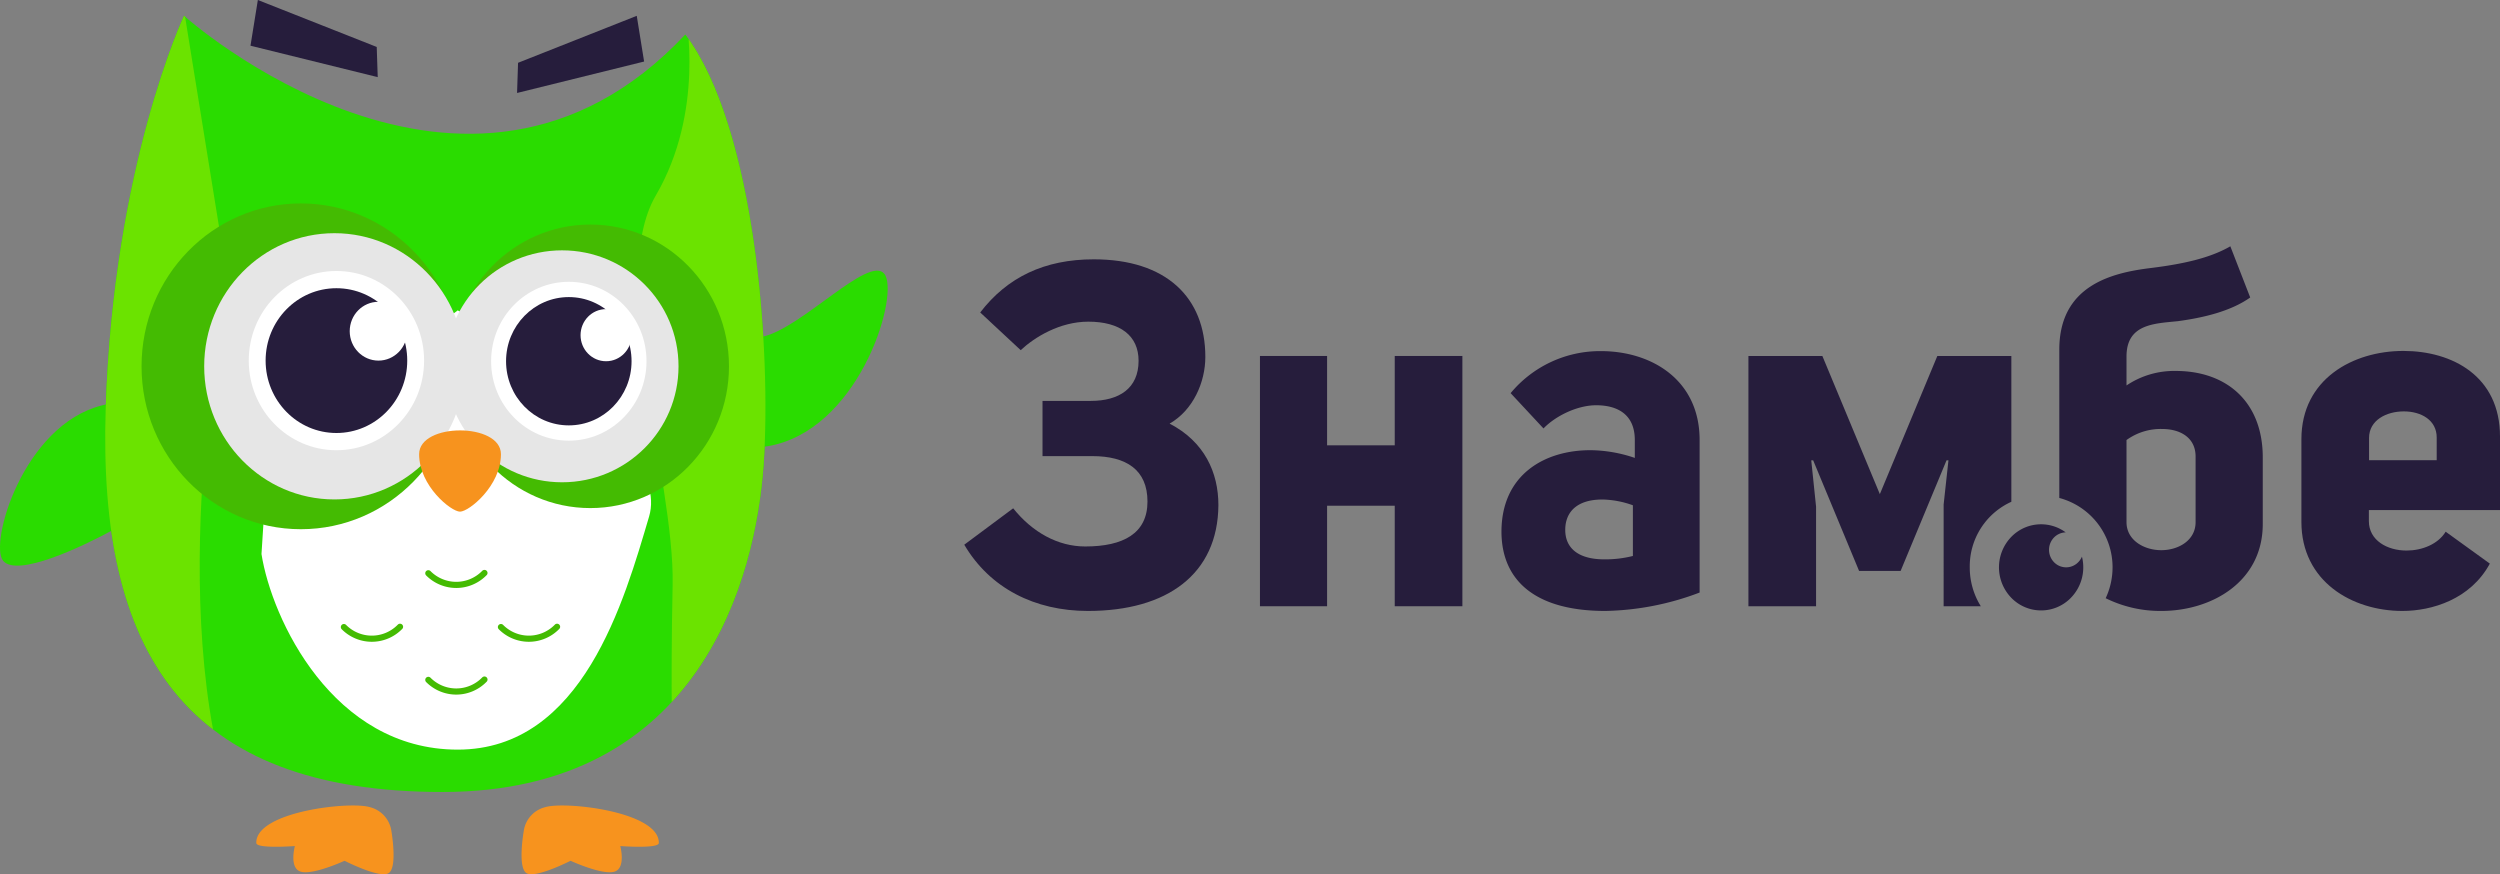
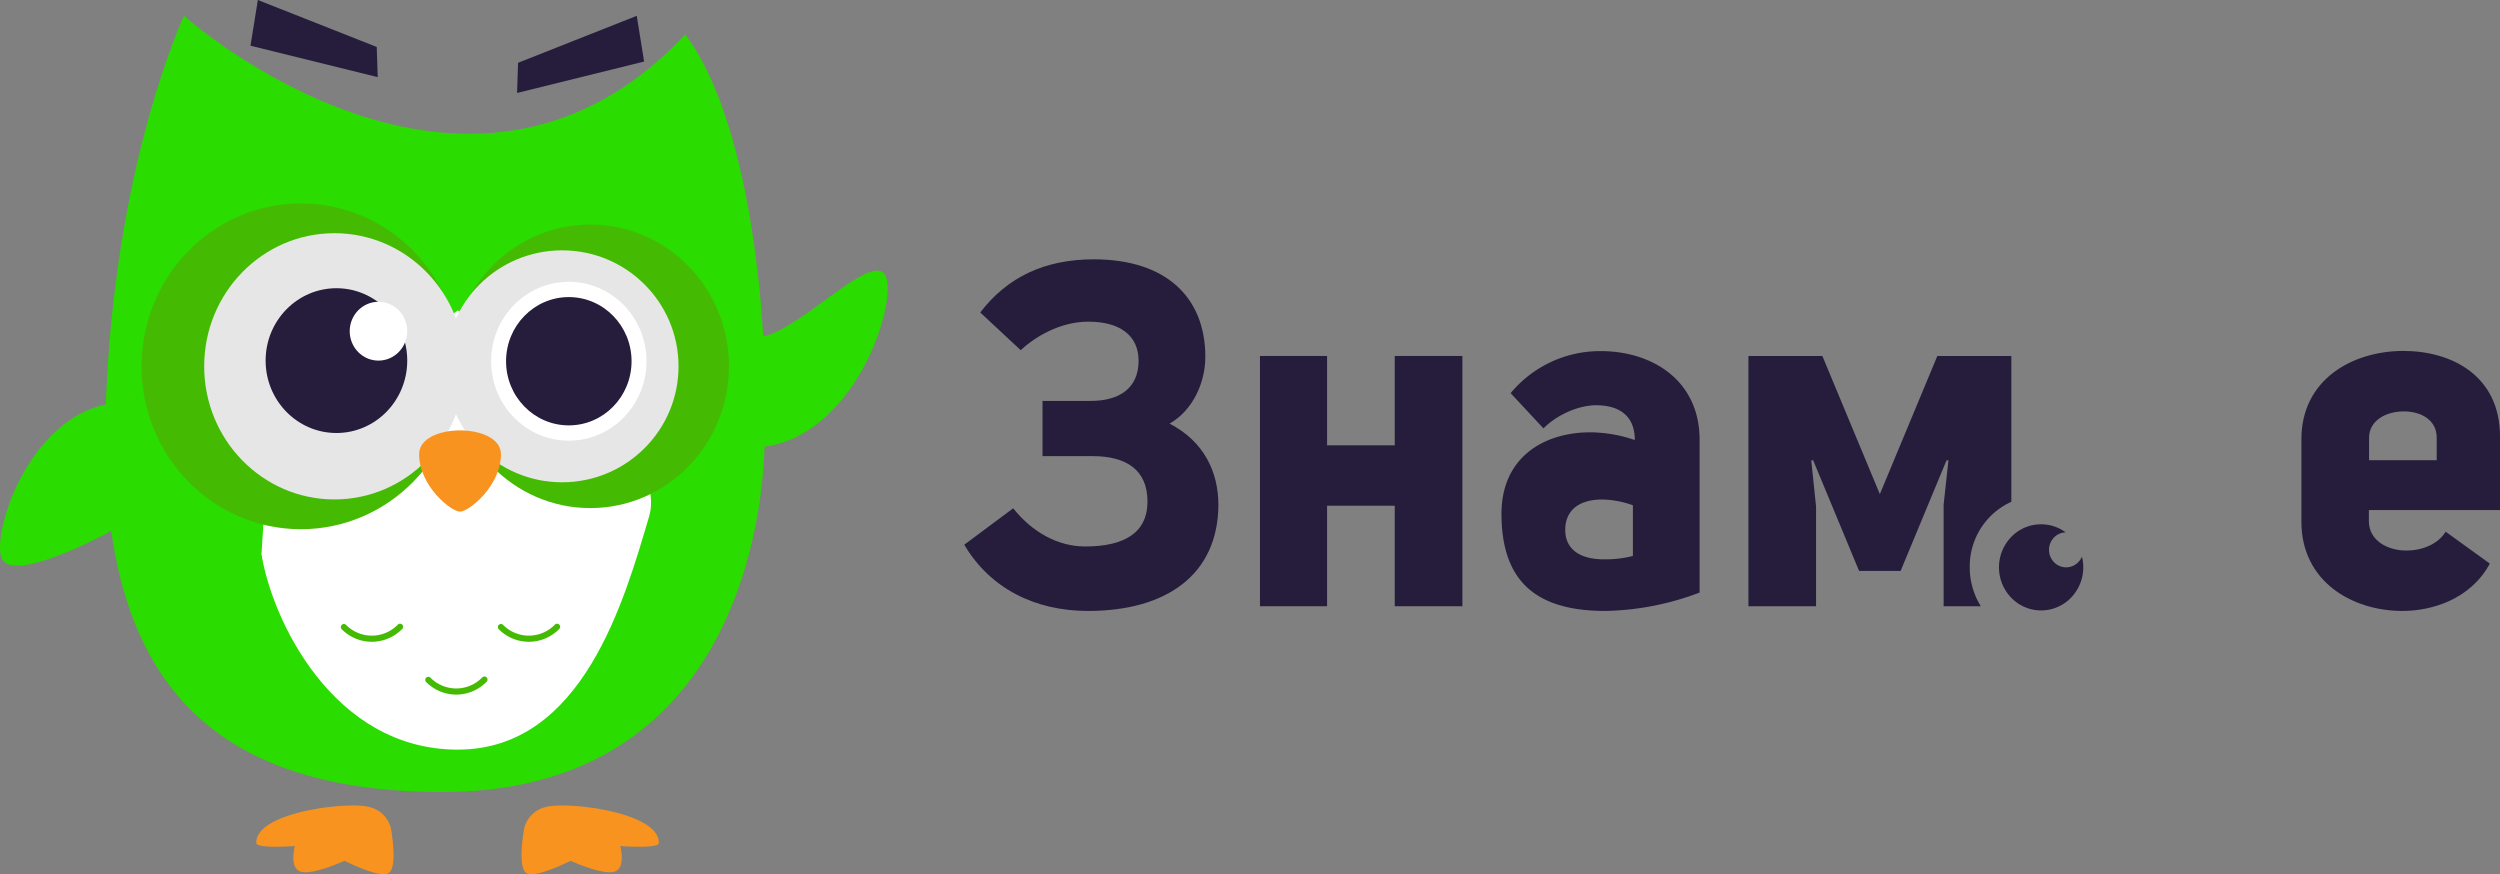
<svg xmlns="http://www.w3.org/2000/svg" id="Layer_1" data-name="Layer 1" viewBox="0 0 679.27 237.51">
  <rect x="0" y="0" width="679.27" height="237.51" fill="#808080" stroke="none" />
  <defs>
    <style>.cls-1{fill:#2adc00;}.cls-2{fill:#f7931e;}.cls-3{clip-path:url(#clip-path);}.cls-4{fill:#6be300;}.cls-5{fill:#fff;}.cls-6{fill:none;stroke:#44bb02;stroke-linecap:round;stroke-linejoin:round;stroke-width:1.67px;}.cls-7{fill:#44bb02;}.cls-8{fill:#e6e6e6;}.cls-9{fill:#261d3c;}</style>
    <clipPath id="clip-path">
-       <path class="cls-1" d="M50,4.3s76.61,68.6,136.2,5.08c19.15,25.41,23.41,86.39,21.28,116.88s-17,88.93-87.25,88.93S26.59,177.08,28.72,111,50,4.3,50,4.3Z" />
-     </clipPath>
+       </clipPath>
  </defs>
  <title>Artboard 1 copy 15</title>
  <path class="cls-1" d="M207.32,91.44C217.74,89.2,236,69.29,240.25,74.36s-5.91,40.53-29.55,46.44S207.32,91.44,207.32,91.44Z" />
  <path class="cls-1" d="M30.8,143.94c-8.45,4.61-26.11,13-29.95,8.43s5.38-36.86,26.88-42.23S30.8,143.94,30.8,143.94Z" />
  <path class="cls-2" d="M179,229.05c0,1.62-10.47.83-10.47.83s1.67,6.15-1.73,7-11.78-3-11.78-3-9.16,4.7-11.84,3.43-.87-11.53-.87-11.53a7.79,7.79,0,0,1,5.84-6.47C153.61,217.64,179.21,220.54,179,229.05Z" />
  <path class="cls-2" d="M69.64,229.05c0,1.62,10.48.83,10.48.83s-1.68,6.15,1.73,7,11.77-3,11.77-3,9.16,4.7,11.84,3.43.88-11.53.88-11.53a7.81,7.81,0,0,0-5.85-6.47C95,217.64,69.4,220.54,69.64,229.05Z" />
  <path class="cls-1" d="M50,4.3s76.61,68.6,136.2,5.08c19.15,25.41,23.41,86.39,21.28,116.88s-17,88.93-87.25,88.93S26.59,177.08,28.72,111,50,4.3,50,4.3Z" />
  <g class="cls-3">
    <path class="cls-4" d="M48.42-7,61.94,76.65s-17.28,81.36,0,138.54c-28.82-26-32.55-44.89-32.55-44.89l-7.71-49.81L31,41.75Z" />
    <path class="cls-4" d="M186.32,4.3s5.24,25.92-8.13,48.81,5.18,77.2,4.57,105.81,0,48.32,0,48.32l23-27.15L217.86,65.72Z" />
  </g>
  <path class="cls-5" d="M71.05,150.54c2.76,17.58,19.33,53.14,53.32,53.14s45.29-40.69,52-63.35-52-56-52-56l-51.6,39.2Z" />
-   <path class="cls-6" d="M131.63,155.68a10.68,10.68,0,0,1-15.25.08" />
  <path class="cls-6" d="M131.63,184.64a10.67,10.67,0,0,1-15.25.09" />
  <path class="cls-6" d="M108.69,170.3a10.68,10.68,0,0,1-15.25.08" />
  <path class="cls-6" d="M151.36,170.3a10.68,10.68,0,0,1-15.25.08" />
  <ellipse class="cls-7" cx="160.39" cy="99.53" rx="37.68" ry="38.52" />
  <ellipse class="cls-8" cx="152.72" cy="99.53" rx="31.64" ry="31.51" />
  <ellipse class="cls-5" cx="154.55" cy="98.15" rx="21.11" ry="21.58" />
  <ellipse class="cls-9" cx="154.55" cy="98.15" rx="17.05" ry="17.43" />
-   <ellipse class="cls-5" cx="164.67" cy="91.07" rx="6.93" ry="7.08" />
  <ellipse class="cls-7" cx="81.75" cy="99.53" rx="43.29" ry="44.26" />
  <ellipse class="cls-8" cx="90.87" cy="99.53" rx="35.39" ry="36.17" />
-   <ellipse class="cls-5" cx="91.41" cy="97.98" rx="23.82" ry="24.35" />
  <ellipse class="cls-9" cx="91.41" cy="97.98" rx="19.24" ry="19.67" />
  <ellipse class="cls-5" cx="102.83" cy="89.99" rx="7.81" ry="7.99" />
  <path class="cls-2" d="M136.11,123.41c0,8.62-8.7,15.61-11.12,15.61s-11.11-7-11.11-15.61S136.11,114.78,136.11,123.41Z" />
  <polygon class="cls-9" points="173.01 4.3 140.76 17.06 140.49 25.26 175.01 16.72 173.01 4.3" />
  <polygon class="cls-9" points="70.06 0 102.36 12.76 102.63 20.96 68.06 12.42 70.06 0" />
  <polygon class="cls-9" points="378.96 121 360.58 121 360.58 96.72 342.34 96.72 342.34 164.72 360.58 164.72 360.58 137.41 378.96 137.41 378.96 164.72 397.34 164.72 397.34 96.72 378.96 96.72 378.96 121" />
  <path class="cls-9" d="M317.79,115.1c6.43-3.68,9.71-11.3,9.71-18.12,0-16.15-10.63-26.52-30.32-26.52-13.39,0-23.5,4.86-30.85,14.44l11,10.24c3.8-3.54,10.63-7.74,18.37-7.74,8.67,0,13.66,3.8,13.66,10.63,0,7.48-5.25,10.9-13,10.9H283.26v15h13.52c9.19,0,15,3.68,15,12.34s-6.56,12.21-16.93,12.21c-7.36,0-14.31-3.81-19.56-10.37L262,148c6.95,11.82,19.16,18,33.6,18,21.53,0,35.31-10,35.45-28.75C331.05,128.35,327.24,120,317.79,115.1Z" />
-   <path class="cls-9" d="M591.18,100.79a23.16,23.16,0,0,0-13.39,3.94V96.85c0-8.8,7.48-8.93,13.92-9.58,6.82-.92,14.3-2.63,19.69-6.44L606,66.92c-5.64,3.28-13.12,4.85-21.66,5.91-10.76,1.31-24.81,4.85-24.81,22.18V135.3A19.48,19.48,0,0,1,574,154.08a19.9,19.9,0,0,1-1.87,8.46A33.52,33.52,0,0,0,587.24,166c13.65,0,27.57-7.88,27.57-23.63V124.28C614.81,109.19,605,100.79,591.18,100.79Zm5.38,41.08c0,5-4.72,7.62-9.32,7.62s-9.45-2.63-9.45-7.62V119.56a15.83,15.83,0,0,1,9.71-3c4.73,0,9.06,2.23,9.06,7.48Z" />
  <path class="cls-9" d="M679.27,138.59v-20c0-16.41-13-23.24-26.26-23.24-13.65,0-27.7,7.62-27.7,24v22.44C625.31,158,639.1,166,652.75,166c8,0,18.51-3.15,23.76-12.86l-12-8.67c-2.1,3.41-6.43,5.12-10.63,5.12-5.25,0-10.24-2.76-10.24-8v-3ZM643.69,119c0-4.85,4.73-7.22,9.45-7.22s8.93,2.37,8.93,7.09v6.17H643.69Z" />
  <path class="cls-9" d="M528.1,164.72h10.1a19.93,19.93,0,0,1-3-10.64,19.23,19.23,0,0,1,11.3-17.74V96.72H526.39l-15.62,37.54L495.15,96.72H475.06v68h18.38V137.67l-1.31-12.6h.52l12.48,30.06h11.28l12.48-30.06h.52l-1.31,12Z" />
-   <path class="cls-9" d="M435,95.4a31.58,31.58,0,0,0-24.55,11.42l8.93,9.59c3.28-3.41,9.19-6.3,14.31-6.3,5.64,0,10.5,2.36,10.5,9.45v4.86a38.13,38.13,0,0,0-12.08-2.1c-12.34,0-24.15,6.56-24.15,22.18C408,157.63,417,166,436.2,166a75.79,75.79,0,0,0,25.6-5V119.56C461.8,103.15,448.67,95.4,435,95.4Zm8.67,55.66a30.4,30.4,0,0,1-7.75.92c-7.22,0-10.63-3.15-10.63-8s3.15-8.26,10.11-8.26a25.72,25.72,0,0,1,8.27,1.57Z" />
+   <path class="cls-9" d="M435,95.4a31.58,31.58,0,0,0-24.55,11.42l8.93,9.59c3.28-3.41,9.19-6.3,14.31-6.3,5.64,0,10.5,2.36,10.5,9.45a38.13,38.13,0,0,0-12.08-2.1c-12.34,0-24.15,6.56-24.15,22.18C408,157.63,417,166,436.2,166a75.79,75.79,0,0,0,25.6-5V119.56C461.8,103.15,448.67,95.4,435,95.4Zm8.67,55.66a30.4,30.4,0,0,1-7.75.92c-7.22,0-10.63-3.15-10.63-8s3.15-8.26,10.11-8.26a25.72,25.72,0,0,1,8.27,1.57Z" />
  <path class="cls-9" d="M564.67,152.76a4.58,4.58,0,0,1-6.57,0,4.83,4.83,0,0,1,0-6.73,4.61,4.61,0,0,1,3.16-1.38,11.27,11.27,0,0,0-14.77,1.22,11.9,11.9,0,0,0,0,16.56,11.27,11.27,0,0,0,16.19,0,11.87,11.87,0,0,0,3-11.19A4.83,4.83,0,0,1,564.67,152.76Z" />
</svg>